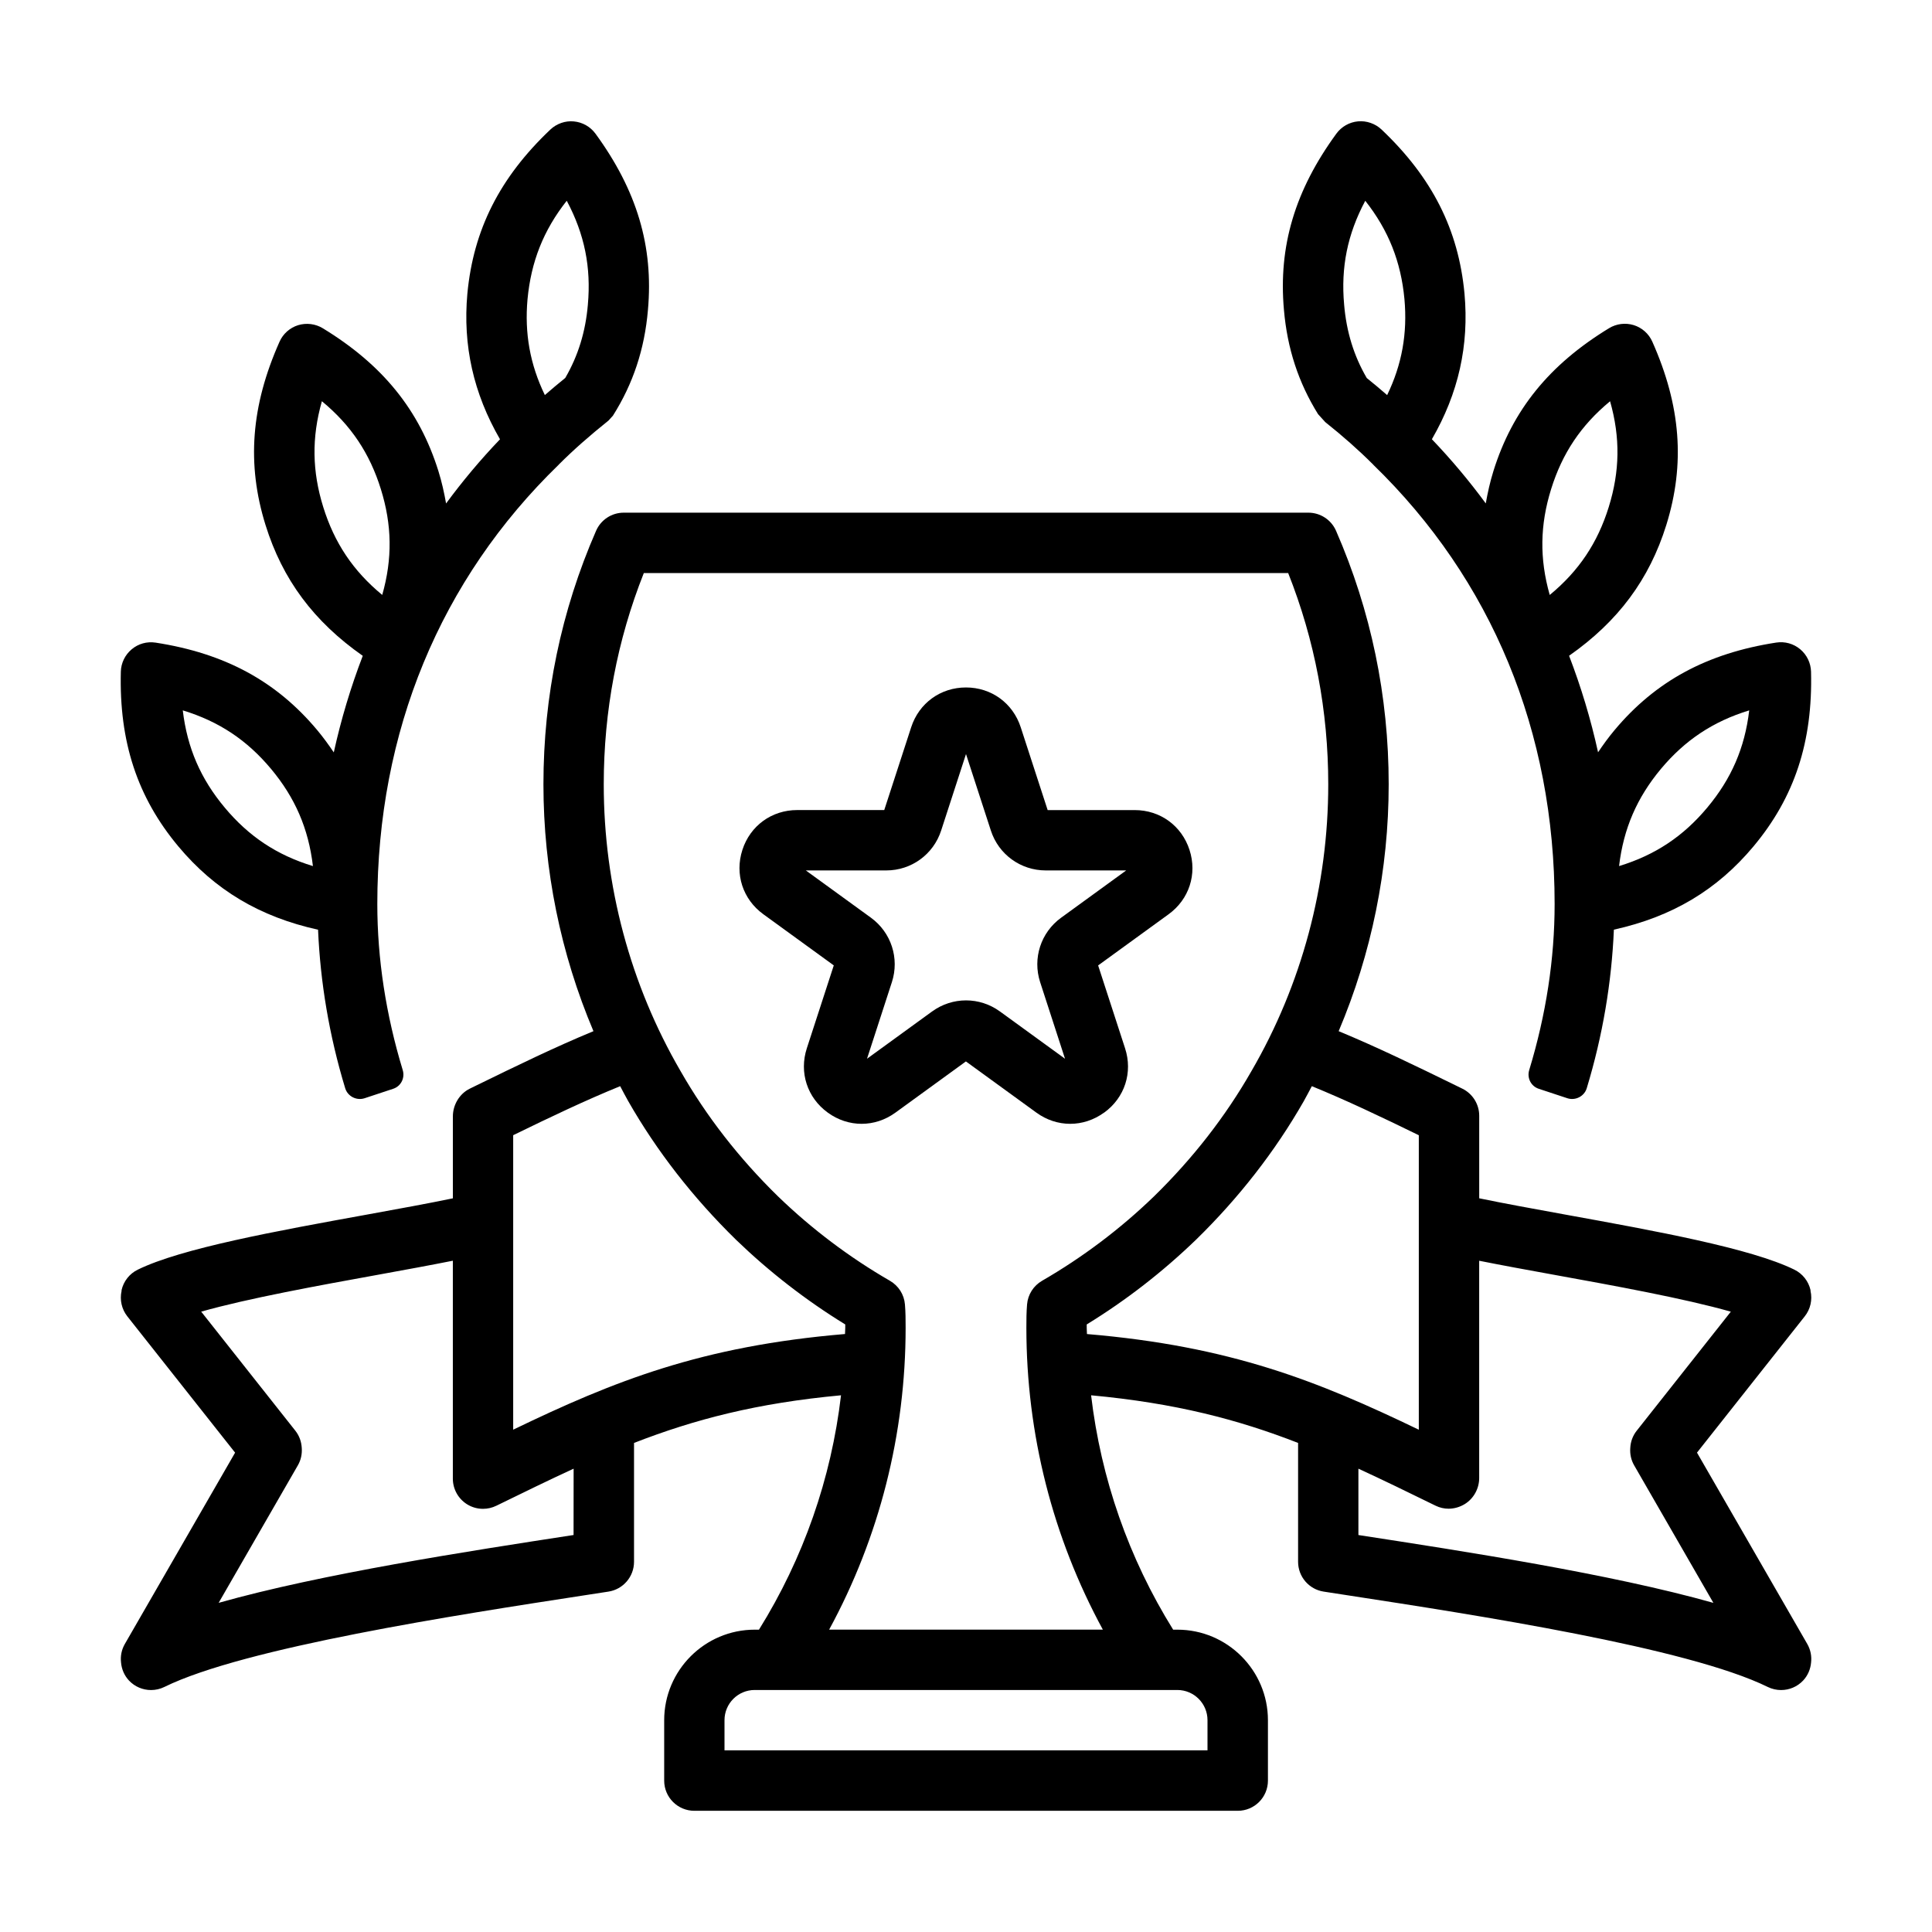
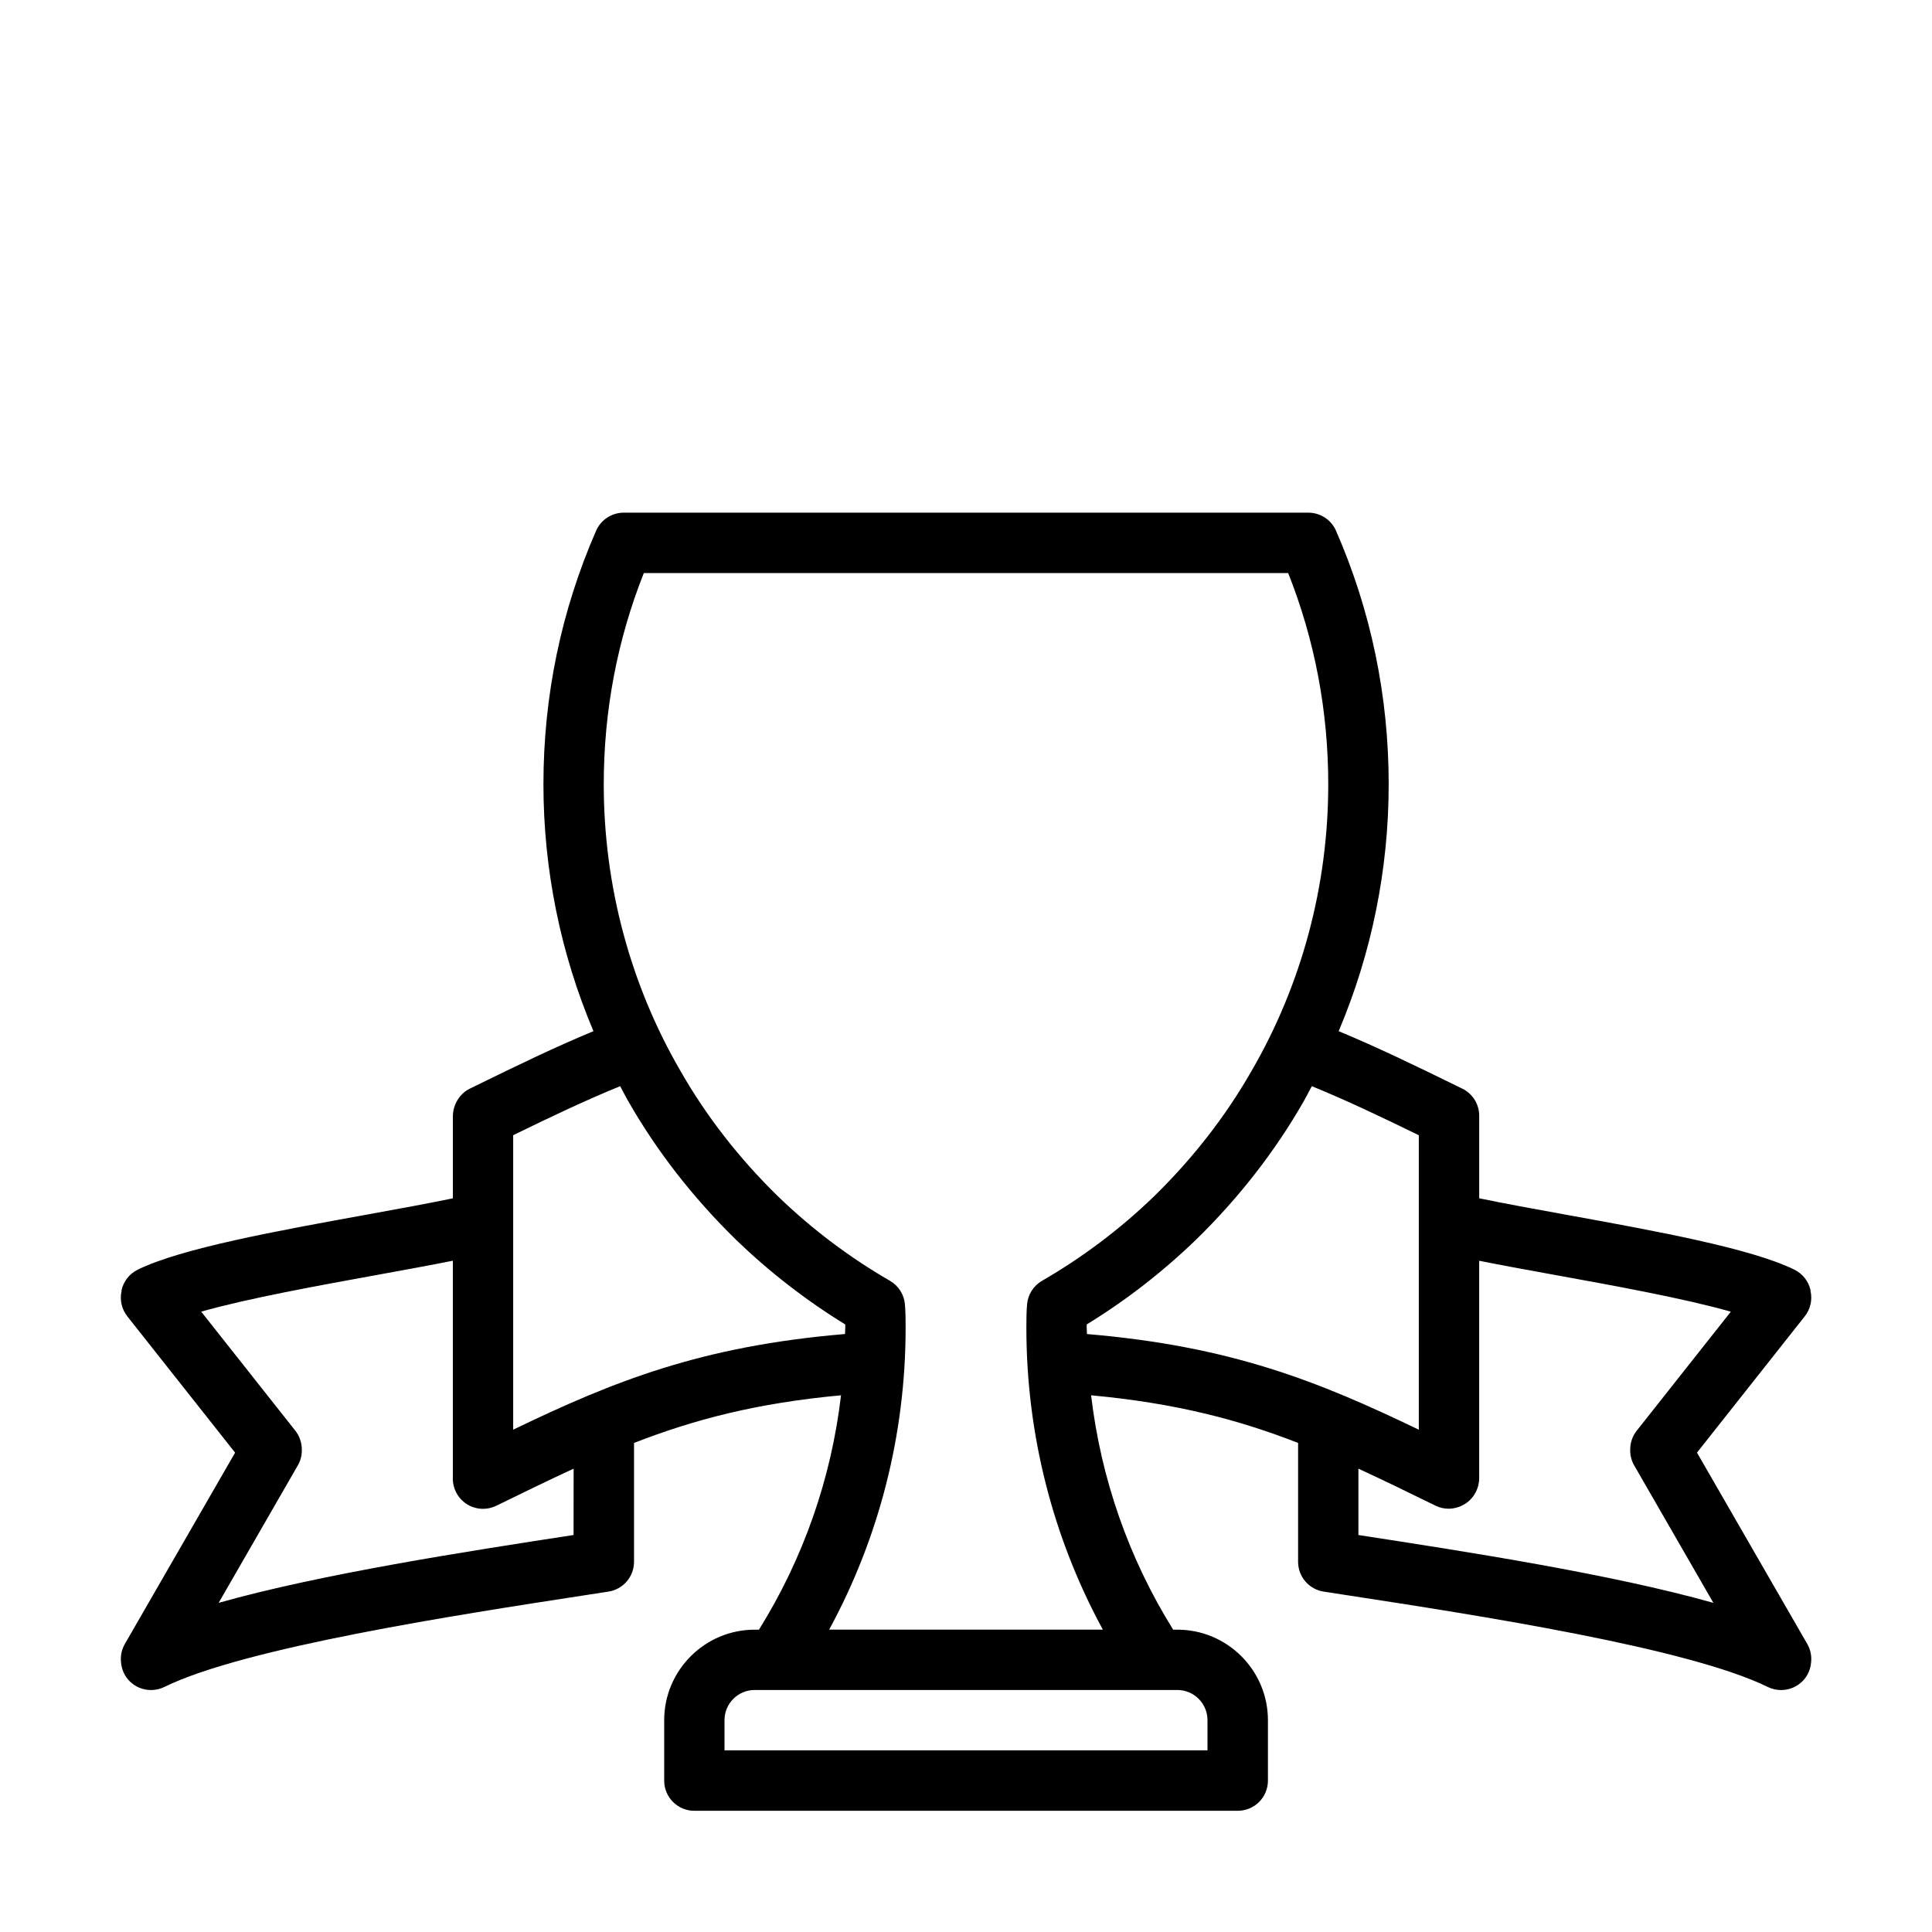
<svg xmlns="http://www.w3.org/2000/svg" width="512" viewBox="0 0 64 64" height="512">
  <g id="Layer_60">
-     <path d="m10.536 30.796c.075 1.744.368 3.504.899 5.253.082.27.377.419.644.331l.947-.313c.258-.085.394-.36.315-.619-.558-1.837-.842-3.685-.842-5.5 0-5.711 2.08-10.746 6.017-14.562l-.003-.003c.004-.004.009-.005.013-.009.462-.462.992-.93 1.633-1.444.048-.053.097-.108.145-.16.669-1.059 1.049-2.204 1.16-3.505.188-2.103-.365-3.957-1.738-5.837-.17-.232-.431-.38-.718-.406-.276-.028-.569.072-.778.271-1.675 1.589-2.548 3.314-2.748 5.436-.154 1.714.201 3.3 1.081 4.823-.644.673-1.239 1.382-1.786 2.126-.063-.355-.141-.71-.253-1.069-.63-2.022-1.847-3.526-3.831-4.735-.245-.149-.543-.185-.818-.102-.274.086-.499.285-.615.548-.945 2.123-1.093 4.052-.464 6.072.562 1.805 1.596 3.195 3.221 4.333-.397 1.034-.718 2.101-.96 3.199-.168-.25-.347-.496-.547-.736-1.357-1.623-3.06-2.545-5.354-2.9-.29-.044-.574.036-.794.221-.221.185-.352.455-.359.742-.059 2.322.546 4.16 1.904 5.786 1.21 1.447 2.696 2.333 4.628 2.761zm6.939-20.885c.117-1.24.526-2.281 1.299-3.261.592 1.11.81 2.207.7 3.438v.003c-.077.9-.323 1.696-.749 2.429-.233.189-.459.377-.676.567-.492-1.016-.676-2.048-.574-3.177zm-6.767 6.886c-.368-1.183-.388-2.3-.045-3.506.967.798 1.585 1.728 1.953 2.911.369 1.183.389 2.3.046 3.506-.968-.798-1.586-1.728-1.954-2.911zm-1.73 8.673c.794.95 1.241 1.975 1.388 3.22-1.199-.365-2.128-.986-2.922-1.938-.795-.95-1.242-1.975-1.389-3.22 1.2.366 2.129.987 2.923 1.938z" />
-     <path d="m43.664 13.721c.078.087.158.174.236.261.58.461 1.11.93 1.572 1.392.004.004.009.005.013.009l-.003.003c3.937 3.816 6.017 8.851 6.017 14.562 0 1.815-.283 3.663-.842 5.5-.079.26.058.534.315.619l.947.313c.267.088.562-.061.644-.331.531-1.749.824-3.509.899-5.253 1.932-.428 3.417-1.313 4.627-2.761 1.358-1.626 1.963-3.464 1.904-5.786-.008-.287-.139-.558-.359-.742s-.506-.265-.794-.221c-2.295.355-3.997 1.277-5.356 2.9-.2.239-.379.485-.546.735-.241-1.097-.563-2.164-.96-3.198 1.624-1.138 2.659-2.529 3.221-4.333.629-2.021.481-3.949-.464-6.072-.116-.263-.341-.462-.615-.548-.274-.084-.573-.048-.818.102-1.984 1.209-3.201 2.714-3.831 4.734-.112.359-.19.715-.253 1.07-.546-.743-1.141-1.452-1.785-2.126.881-1.524 1.236-3.109 1.08-4.827-.199-2.117-1.072-3.843-2.747-5.432-.209-.198-.501-.297-.778-.271-.287.026-.548.174-.718.406-1.373 1.88-1.926 3.734-1.738 5.837.11 1.281.48 2.41 1.13 3.456zm11.357 11.749c.795-.95 1.724-1.571 2.924-1.938-.146 1.245-.594 2.269-1.389 3.22-.794.951-1.723 1.572-2.922 1.938.147-1.245.594-2.269 1.387-3.22zm-3.638-9.268c.368-1.182.986-2.112 1.953-2.91.343 1.206.323 2.323-.045 3.506s-.986 2.113-1.954 2.911c-.343-1.206-.323-2.323.046-3.507zm-6.157-9.551c.772.979 1.182 2.019 1.298 3.257.102 1.132-.081 2.164-.573 3.18-.22-.192-.446-.381-.675-.565-.427-.732-.673-1.529-.75-2.431 0-.001 0-.002 0-.003-.111-1.231.108-2.328.7-3.438z" />
    <path d="m56.215 48.12 3.57-4.515c.188-.237.258-.547.191-.841l-0-0c-.002-.009.002-.019 0-.028-.067-.295-.264-.544-.535-.677-1.447-.71-4.583-1.279-7.615-1.829-1.037-.189-2.029-.369-2.825-.535v-2.714-.02c0-.382-.218-.731-.56-.898l-.198-.097c-1.391-.68-2.633-1.283-3.898-1.807 1.087-2.567 1.657-5.349 1.657-8.176 0-2.925-.587-5.752-1.744-8.4-.159-.364-.519-.6-.916-.6h-22.68c-.398 0-.757.235-.916.6-1.157 2.648-1.744 5.476-1.744 8.4 0 2.828.571 5.611 1.657 8.176-1.265.523-2.507 1.127-3.898 1.807l-.198.097c-.343.168-.561.537-.561.919v2.714c-.796.166-1.788.346-2.825.535-3.032.55-6.168 1.119-7.615 1.829-.272.133-.468.382-.535.677-.002.009.002.019 0.0.028l-0.0 0c-.066.294.004.604.191.841l3.57 4.515-3.652 6.337c-.111.192-.151.408-.126.617.019.217.106.427.262.594.194.207.46.316.731.316.149 0 .301-.033.441-.102 2.653-1.305 9.698-2.388 13.907-3.035l.805-.124c.487-.075.847-.495.847-.988v-.028-3.909c1.995-.777 4.066-1.32 6.857-1.578-.324 2.758-1.246 5.399-2.718 7.764h-.14c-1.654 0-3 1.346-3 3v2c0 .553.447 1 1 1h18c.553 0 1-.447 1-1v-2c0-1.654-1.346-3-3-3h-.14c-1.472-2.365-2.393-5.006-2.718-7.764 2.791.259 4.862.801 6.857 1.578v3.909.028c0 .493.359.913.847.988l.805.124c4.209.647 11.254 1.73 13.907 3.035.141.069.292.102.441.102.271 0 .536-.109.731-.316.156-.167.243-.377.262-.594.025-.209-.016-.426-.126-.617zm-37.215 2.729c-3.5.538-8.353 1.286-11.757 2.247l2.623-4.553c.104-.179.145-.382.13-.579-.011-.203-.08-.402-.211-.568l-3.12-3.946c1.547-.44 3.889-.865 5.868-1.224.885-.161 1.726-.315 2.468-.463v7.198.021c0 .345.178.666.471.849.161.101.345.151.529.151.15 0 .301-.034.44-.102.906-.443 1.744-.852 2.561-1.228zm-2-3.489v-9.755c1.255-.613 2.399-1.157 3.544-1.624.09.166.173.335.268.498.944 1.653 2.143 3.194 3.574 4.594 1.101 1.062 2.314 2.003 3.614 2.801v.109c0 .07-.007.138-.008.208-4.761.401-7.651 1.558-10.992 3.169zm22 8.623c.552 0 1 .448 1 1v1h-16v-1c0-.552.448-1 1-1h.7 12.6zm-2.467-2h-9.066c1.662-3.058 2.533-6.479 2.533-10 0-.258-.001-.517-.023-.774-.027-.326-.213-.617-.496-.781-1.341-.774-2.588-1.714-3.711-2.799-1.285-1.256-2.369-2.649-3.226-4.148-1.664-2.861-2.544-6.144-2.544-9.497 0-2.428.446-4.779 1.327-7h21.346c.881 2.221 1.327 4.572 1.327 7 0 3.353-.88 6.636-2.548 9.504-.853 1.492-1.937 2.886-3.227 4.146-1.118 1.08-2.365 2.019-3.706 2.794-.283.164-.469.455-.496.781-.022.258-.023.517-.023.774 0 3.521.871 6.942 2.533 10zm-.526-9.792c-.001-.07-.008-.138-.008-.208 0-.036 0-.073 0-.109 1.301-.798 2.516-1.74 3.629-2.815 1.417-1.385 2.615-2.926 3.556-4.572.096-.166.18-.338.272-.506 1.139.465 2.28 1.008 3.544 1.625v9.755c-3.342-1.61-6.231-2.767-10.992-3.169zm8.992 6.658v-2.197c.816.375 1.655.784 2.561 1.228.135.065.279.098.425.098.189 0 .378-.055.544-.158.293-.183.471-.514.471-.858v-7.198c.741.148 1.582.303 2.468.463 1.979.359 4.321.784 5.868 1.224l-3.12 3.946c-.132.167-.201.366-.211.568-.016.198.026.4.13.579l2.623 4.553c-3.405-.961-8.258-1.709-11.757-2.247z" />
-     <path d="m36.577 36.857c.682-.495.953-1.332.692-2.132l-.892-2.744 2.333-1.694c.682-.495.954-1.332.694-2.133-.26-.802-.973-1.319-1.815-1.319h-2.884l-.892-2.743c-.26-.801-.973-1.319-1.814-1.319s-1.555.518-1.815 1.318l-.892 2.743h-2.884c-.843 0-1.556.518-1.815 1.319-.26.801.013 1.638.693 2.132l2.334 1.695-.892 2.743c-.261.801.011 1.638.692 2.133.341.248.731.372 1.122.372s.781-.124 1.122-.372l2.333-1.695 2.333 1.695c.682.496 1.562.496 2.244 0zm-5.699-3.352-2.157 1.567.824-2.538c.256-.788-.023-1.645-.693-2.133l-2.158-1.567h2.667c.828 0 1.558-.529 1.815-1.319l.824-2.536.825 2.538c.257.788.986 1.317 1.815 1.317h2.667l-2.158 1.568c-.67.487-.949 1.344-.693 2.133l.824 2.537-2.157-1.567c-.672-.488-1.572-.488-2.244 0z" />
  </g>
</svg>